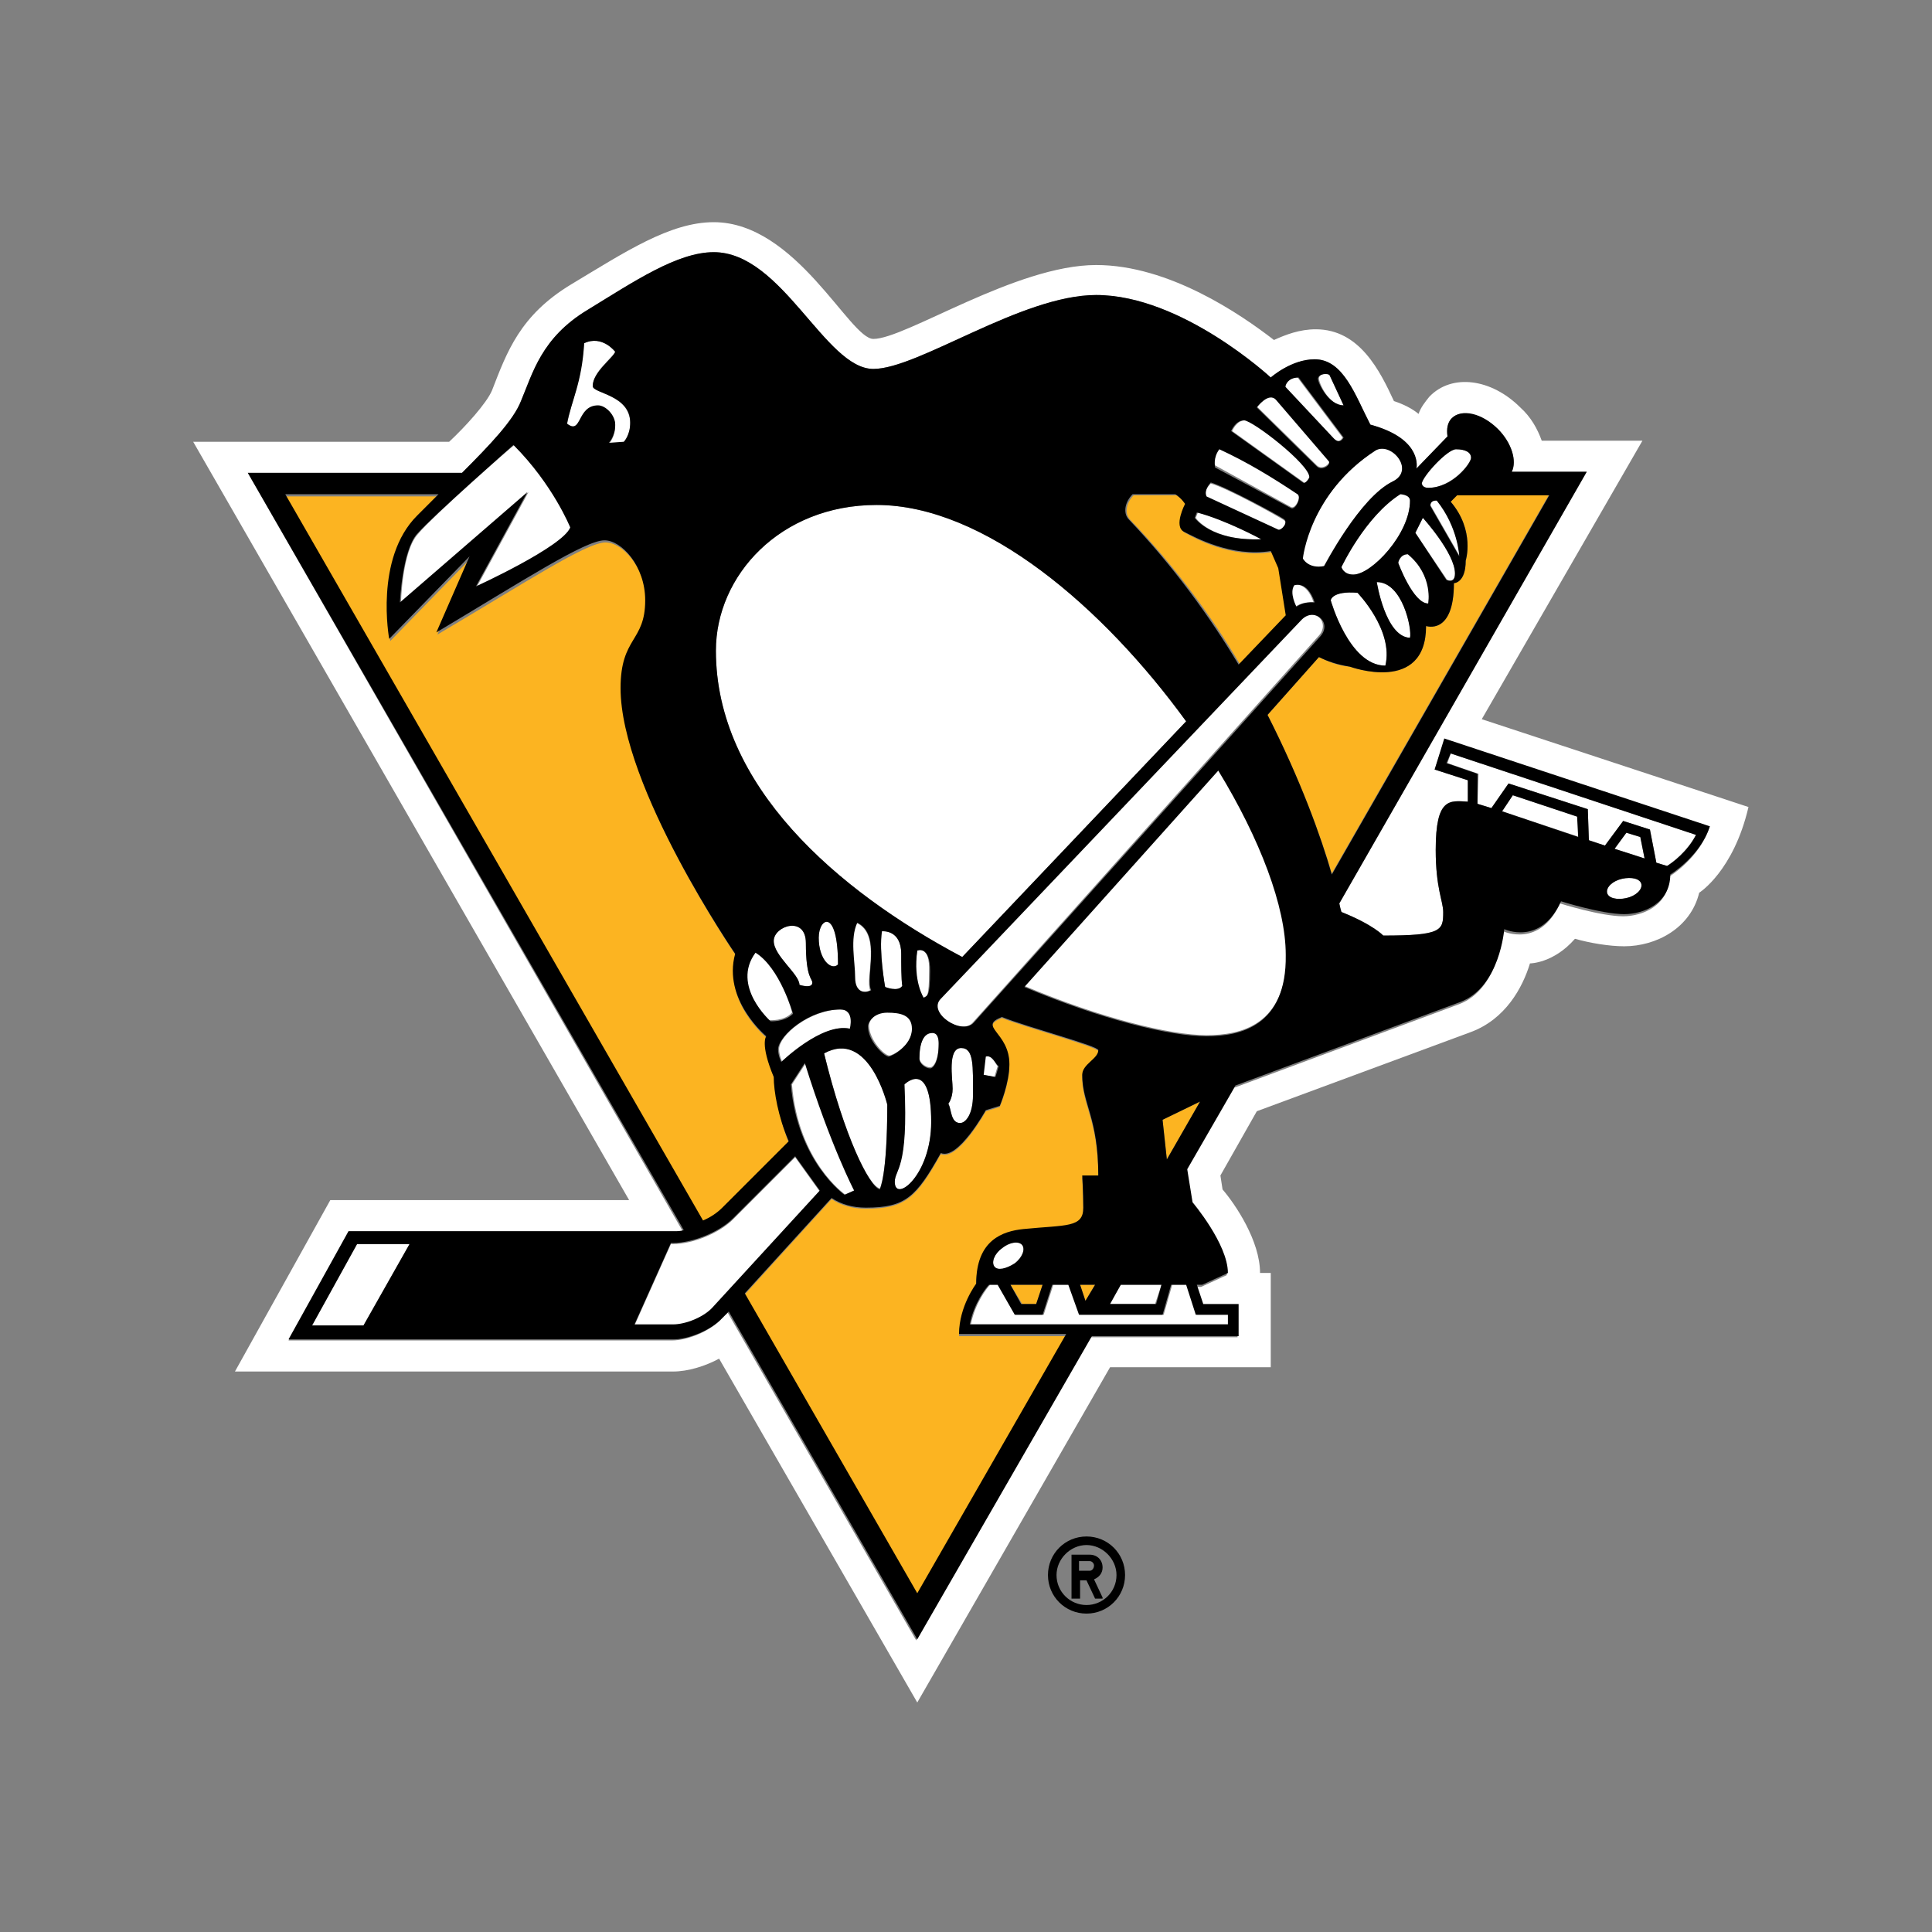
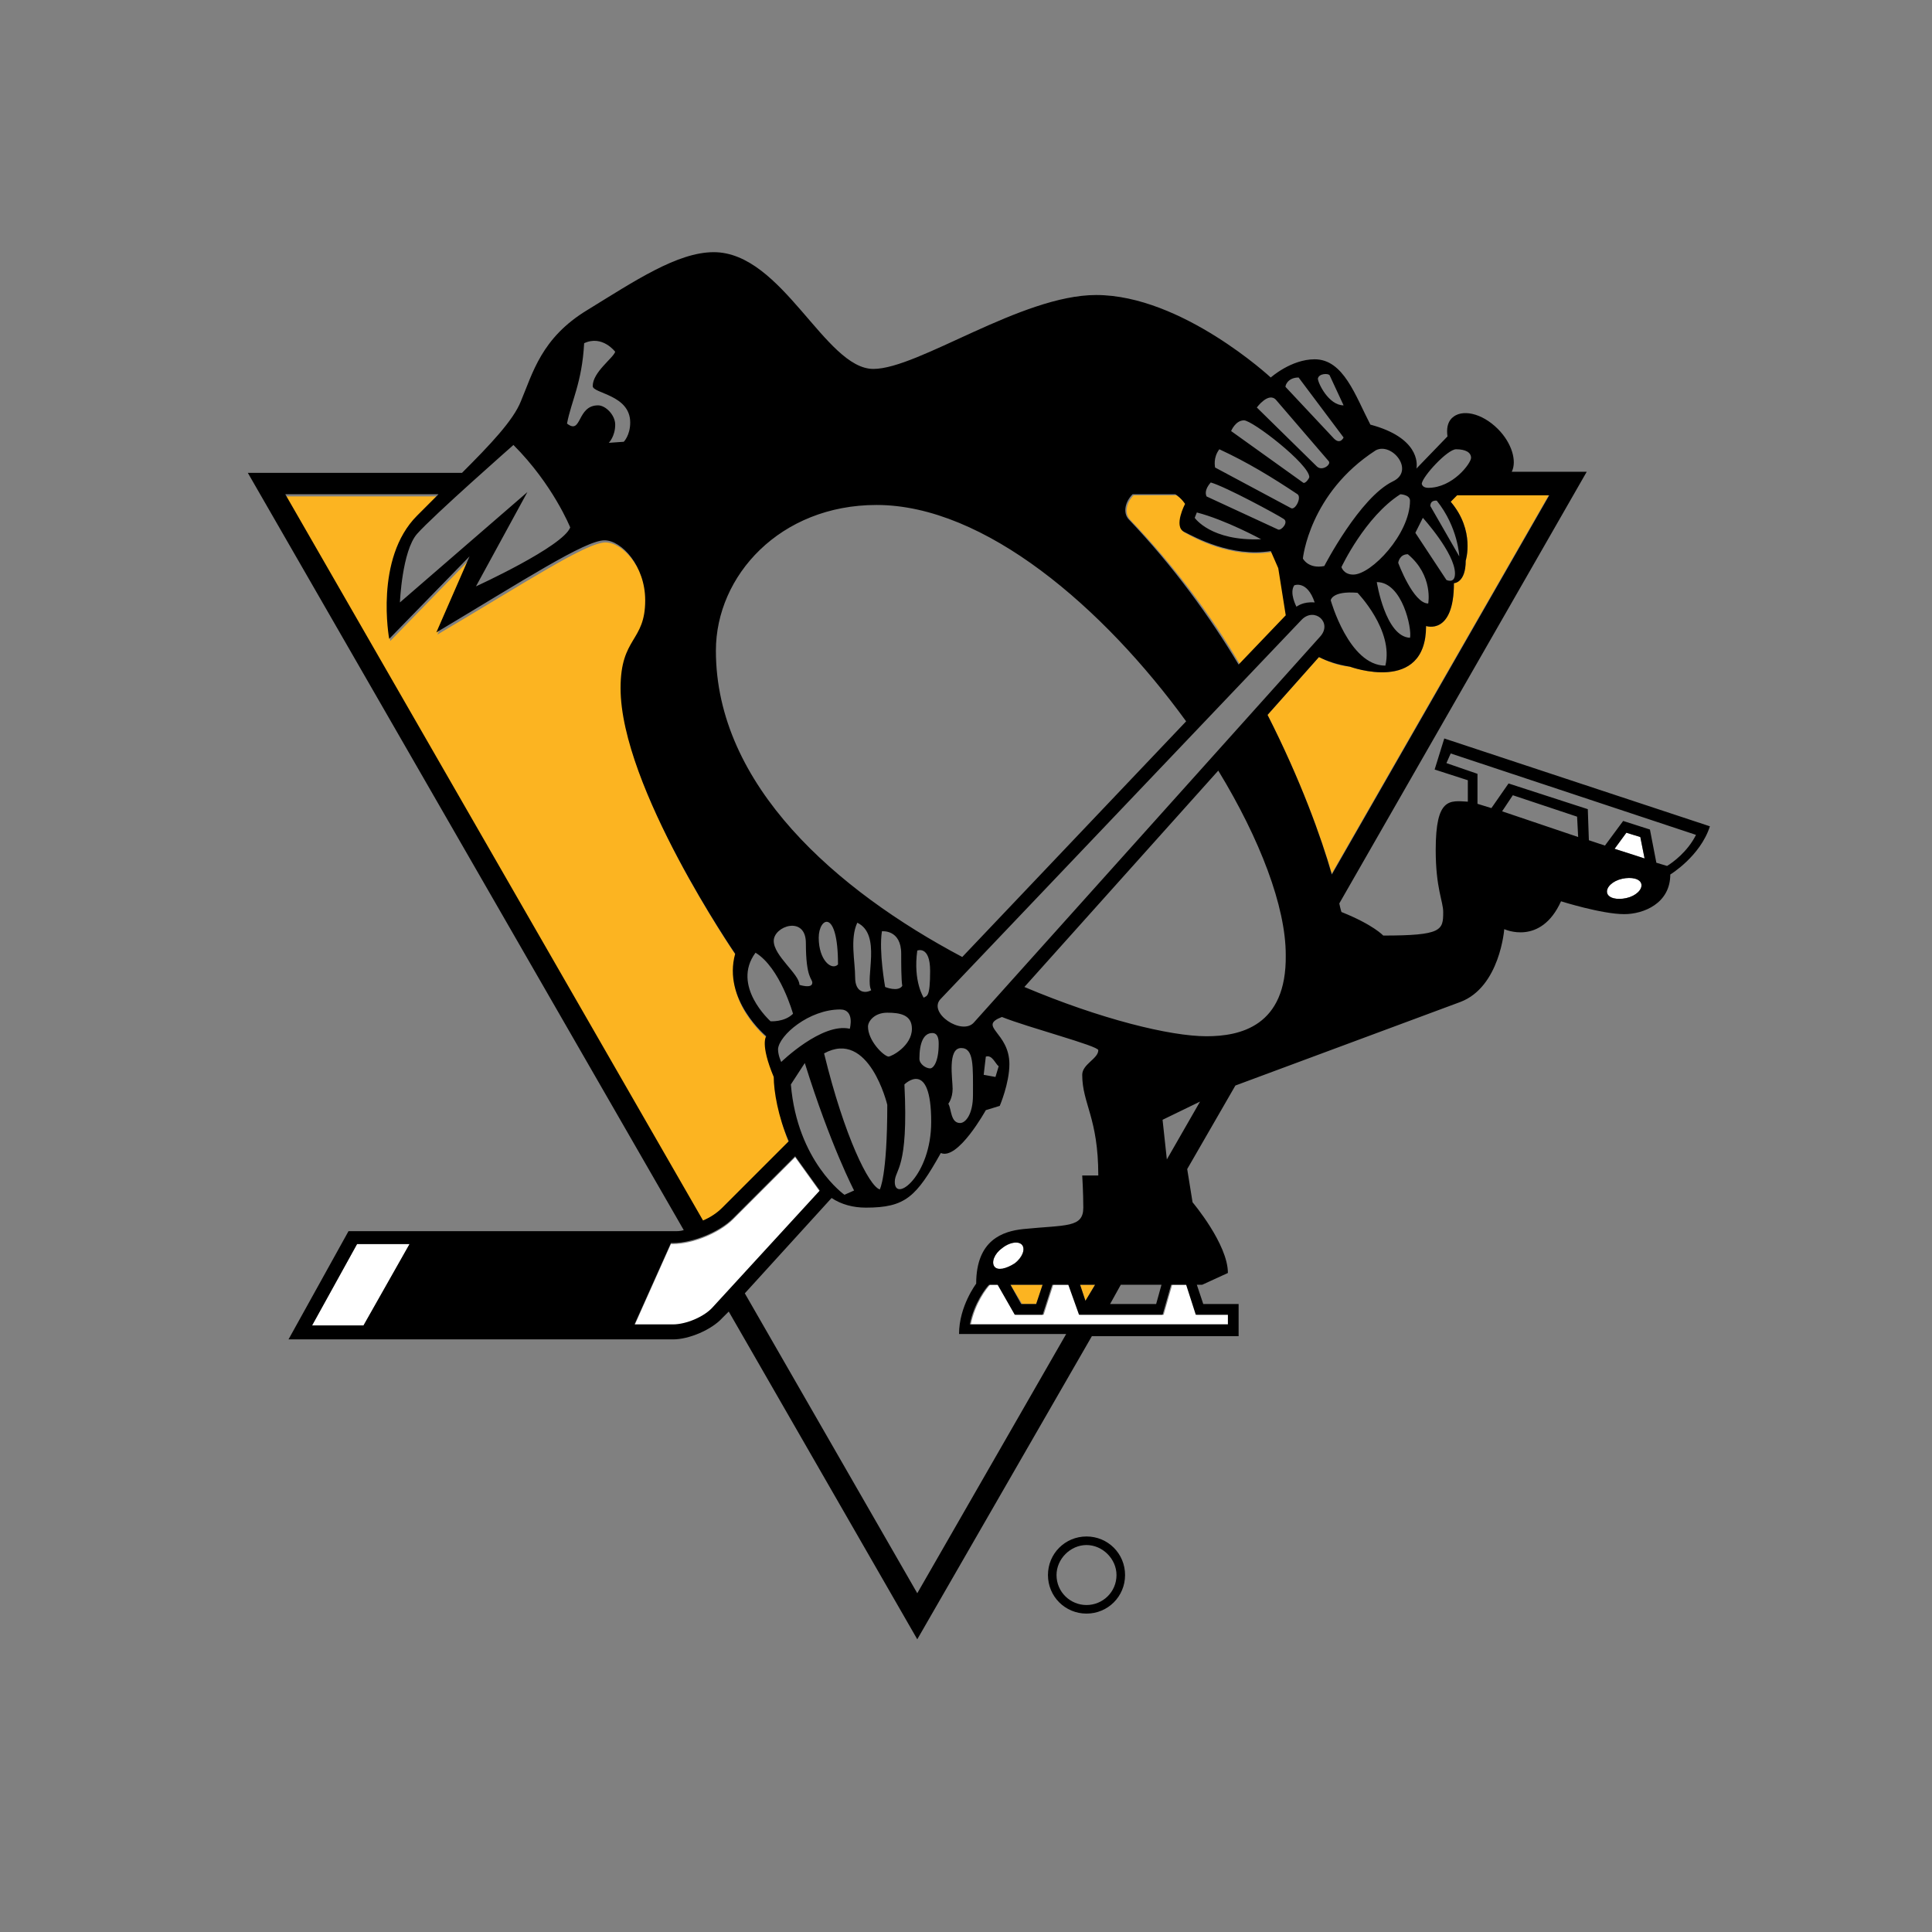
<svg xmlns="http://www.w3.org/2000/svg" width="200" height="200" viewBox="0 0 200 200">
  <rect x="0" y="0" width="200" height="200" fill="#808080" stroke="none" />
  <g fill="none" transform="translate(19 23)">
-     <path fill="#FFF" d="M97.024,109.997 L95.804,111.993 L100.572,111.993 L101.237,109.997 L97.024,109.997 Z M137.607,59.323 L136.499,60.986 L144.482,63.648 L144.371,61.541 L137.607,59.323 Z" />
-     <path fill="#FFF" d="M151.024,22.62 L140.601,22.62 C140.158,21.401 139.493,20.181 138.384,19.183 C135.39,16.189 131.287,15.635 128.959,18.074 C128.515,18.629 128.071,19.183 127.85,19.848 C127.184,19.294 126.297,18.85 125.299,18.518 C123.858,15.413 121.751,11.088 117.205,11.088 C115.541,11.088 114.1,11.643 112.88,12.197 C109.443,9.536 102.014,4.435 94.473,4.435 C86.157,4.435 74.736,12.086 71.41,12.086 C68.97,12.086 63.426,0 54.888,0 C50.341,0 45.684,3.105 40.14,6.431 C34.818,9.647 33.487,13.417 31.935,17.409 C31.38,18.739 29.163,21.179 27.499,22.731 L0.998,22.731 L46.128,101.237 L15.191,101.237 L5.322,118.979 L50.674,118.979 C52.227,118.979 54.001,118.424 55.442,117.648 L75.956,153.242 L95.915,118.535 L112.548,118.535 L112.548,108.778 L111.439,108.778 C111.439,105.451 108.888,101.681 107.558,100.129 L107.336,98.687 L111.106,92.034 L133.283,83.829 C136.831,82.498 138.605,79.282 139.382,76.732 C139.382,76.732 141.821,76.732 144.039,74.182 C145.591,74.625 147.587,74.958 149.139,74.958 C152.466,74.958 156.014,73.073 156.901,69.414 C156.901,69.414 160.45,67.196 162.002,60.543 L134.392,51.45 L151.024,22.62 Z M157.899,62.761 C156.901,65.865 153.797,67.75 153.797,67.75 C153.797,70.744 151.024,71.853 149.029,71.853 C146.7,71.853 142.486,70.522 142.486,70.522 C140.38,75.18 136.61,73.405 136.61,73.405 C136.61,73.405 136.166,79.393 132.063,80.946 L108.778,89.595 L103.788,98.244 L104.342,101.681 C104.342,101.681 108.001,105.895 108.001,108.999 L105.34,110.219 L104.786,110.219 L105.451,112.215 L109.11,112.215 L109.11,115.431 L93.919,115.431 L75.845,146.811 L56.329,112.88 L55.664,113.546 C54.555,114.765 52.227,115.763 50.563,115.763 L10.867,115.763 L17.076,104.564 L50.674,104.564 C51.007,104.564 51.339,104.564 51.672,104.453 L6.653,25.947 L28.83,25.947 C31.713,23.064 34.152,20.514 34.929,18.518 C36.148,15.635 37.035,11.976 41.803,9.093 C46.571,6.21 51.118,3.105 54.888,3.105 C61.984,3.105 66.42,15.191 71.41,15.191 C76.067,15.191 86.822,7.54 94.473,7.54 C103.344,7.54 112.548,16.078 112.548,16.078 C112.548,16.078 114.654,14.193 117.094,14.193 C120.088,14.193 121.307,17.963 122.86,20.957 C127.85,22.399 127.739,25.06 127.628,25.503 L130.844,22.177 C130.733,21.401 130.844,20.735 131.287,20.292 C132.285,19.294 134.392,19.848 136.055,21.401 C137.497,22.842 138.051,24.727 137.497,25.836 L145.259,25.836 L119.644,70.522 C119.755,71.077 119.866,71.41 119.866,71.41 C123.193,72.74 124.19,73.849 124.19,73.849 C130.289,73.849 130.4,73.405 130.4,71.41 C130.4,70.301 129.624,68.97 129.624,64.978 C129.624,59.545 131.065,59.878 132.95,59.988 L132.95,57.771 L129.513,56.662 L130.511,53.668 L157.899,62.761 Z" />
    <path fill="#FFF" d="M149.361,63.204 L148.141,64.867 L151.246,65.865 L150.803,63.648 L149.361,63.204 Z M148.918,67.972 C147.92,68.194 147.254,68.859 147.365,69.414 C147.476,69.968 148.363,70.19 149.361,69.968 C150.359,69.746 151.024,69.081 150.914,68.527 C150.803,67.972 149.916,67.75 148.918,67.972 Z M83.939,108.112 C84.272,108.556 85.159,108.445 86.046,107.78 C86.822,107.114 87.155,106.338 86.822,105.895 C86.49,105.451 85.603,105.562 84.716,106.227 C83.939,106.782 83.607,107.669 83.939,108.112 Z M56.884,103.233 C55.442,104.675 52.67,105.784 50.674,105.784 L50.452,105.784 L46.682,114.211 L50.674,114.211 C52.005,114.211 53.89,113.324 54.777,112.437 L65.865,100.35 L63.315,96.802 L56.884,103.233 Z M13.306,114.211 L18.629,114.211 L23.397,105.784 L17.963,105.784 L13.306,114.211 Z M102.346,109.997 L101.459,113.102 L92.81,113.102 L91.701,109.997 L90.038,109.997 L89.04,113.102 L86.157,113.102 L84.383,109.997 L83.496,109.997 C83.163,110.33 81.944,111.882 81.5,114.1 L108.223,114.1 L108.223,113.102 L104.897,113.102 L103.899,109.997 L102.346,109.997 Z" />
-     <path fill="#FFF" d="M133.948,60.21 L135.39,60.654 L137.164,58.103 L145.369,60.765 L145.48,63.98 L147.144,64.535 L149.029,61.984 L151.801,62.871 L152.466,66.309 L153.575,66.641 C154.129,66.309 155.682,65.089 156.569,63.426 L131.176,54.999 L130.844,55.997 L134.059,57.105 L133.948,60.21 Z M80.613,76.067 L103.788,51.672 C95.25,39.918 82.941,29.273 71.742,29.273 C61.763,29.273 55.11,36.592 55.11,44.354 C55.11,58.325 67.639,69.192 80.613,76.067 Z M87.044,79.061 C94.917,82.387 102.124,84.161 105.895,84.161 C109.443,84.161 114.211,83.163 114.211,75.623 C114.211,70.633 111.55,63.648 107.225,56.551 L87.044,79.061 Z M24.284,32.267 C22.62,34.041 22.51,39.364 22.51,39.364 L35.705,27.943 L30.382,37.701 C30.382,37.701 39.364,33.598 40.14,31.602 C40.14,31.602 38.255,27.167 34.263,23.064 C34.152,23.064 25.836,30.382 24.284,32.267 Z M42.358,16.965 C42.358,15.524 44.354,14.082 44.686,13.417 C44.686,13.417 43.356,11.643 41.471,12.53 C41.138,16.633 40.14,18.518 39.697,20.957 C41.249,22.177 40.695,19.072 42.912,19.072 C43.688,19.072 44.686,19.959 44.686,21.068 C44.686,22.288 44.021,22.953 44.021,22.953 L45.573,22.842 C45.573,22.842 46.239,22.177 46.239,20.846 C46.239,17.852 42.358,17.741 42.358,16.965 Z M115.652,41.138 L78.284,80.391 C76.954,81.833 80.502,84.272 81.722,82.831 L117.427,42.912 C118.868,41.471 116.983,39.697 115.652,41.138 Z M69.081,83.496 C69.081,83.496 69.635,81.5 68.083,81.5 C64.867,81.5 61.652,84.161 61.652,85.603 C61.652,86.268 61.984,86.933 61.984,86.933 C61.984,86.933 66.198,82.831 69.081,83.496 Z M75.512,83.385 C75.512,81.944 74.293,81.722 72.962,81.722 C71.631,81.722 70.966,82.609 70.966,83.163 C70.966,84.605 72.518,86.268 73.073,86.268 C73.405,86.268 75.512,85.159 75.512,83.385 Z M77.508,83.829 C76.732,83.829 76.178,84.827 76.178,86.49 C76.178,87.044 76.843,87.488 77.286,87.488 C77.619,87.488 78.173,86.822 78.173,84.937 C78.173,84.383 77.952,83.829 77.508,83.829 Z M80.502,85.492 C79.061,85.492 79.615,88.597 79.615,89.705 C79.615,90.703 79.171,91.258 79.171,91.258 C79.504,91.812 79.393,93.254 80.391,93.254 C80.946,93.254 81.722,92.478 81.722,90.371 C81.722,87.377 81.833,85.492 80.502,85.492 Z M82.941,86.379 L82.72,88.264 L83.939,88.486 L84.272,87.377 C84.05,87.155 83.718,86.157 82.941,86.379 Z M62.982,89.262 C63.648,97.356 68.527,100.683 68.527,100.683 L69.524,100.239 C69.524,100.239 67.085,95.582 64.424,87.044 L62.982,89.262 Z M66.309,86.046 C68.416,94.695 70.966,99.796 72.075,100.018 C72.075,100.018 72.851,98.798 72.851,91.258 C72.851,91.258 70.966,83.496 66.309,86.046 Z M74.625,89.262 C74.958,98.133 73.627,98.022 73.627,99.352 C73.627,101.57 77.397,98.687 77.397,93.143 C77.397,86.49 74.625,89.262 74.625,89.262 Z M59.101,75.512 C56.551,78.95 60.654,82.609 60.654,82.609 C60.654,82.609 62.206,82.72 62.982,81.833 C63.093,81.944 61.763,77.176 59.101,75.512 Z M65.089,78.728 C65.089,78.173 64.424,78.284 64.424,74.625 C64.424,71.742 61.097,72.851 61.097,74.403 C61.097,75.956 63.759,77.841 63.759,78.95 C63.759,78.95 65.089,79.393 65.089,78.728 Z M67.75,76.843 C67.75,70.966 65.754,71.964 65.754,74.071 C65.754,76.399 67.085,77.508 67.75,76.843 Z M69.635,72.518 C68.859,74.182 69.414,76.51 69.414,78.173 C69.414,79.837 70.522,79.837 71.077,79.504 C70.522,78.284 72.297,73.738 69.635,72.518 Z M72.297,73.405 C71.964,75.512 72.629,79.171 72.629,79.171 C72.629,79.171 73.96,79.726 74.403,79.061 C74.293,78.284 74.293,76.732 74.293,75.734 C74.293,73.184 72.297,73.405 72.297,73.405 Z M75.956,75.401 C75.401,78.617 76.51,80.391 76.51,80.391 C76.954,80.169 77.176,80.28 77.176,77.619 C77.286,74.736 75.956,75.401 75.956,75.401 Z M125.188,26.834 C127.517,25.614 125.078,22.62 123.414,23.618 C116.539,28.054 115.763,34.929 115.763,34.929 C115.763,34.929 116.429,35.927 117.981,35.705 C118.092,35.594 121.751,28.497 125.188,26.834 Z M119.866,35.705 C119.866,35.705 119.977,36.481 121.086,36.481 C123.082,36.481 126.963,32.267 126.963,28.83 C126.963,28.165 125.965,28.054 125.965,28.054 C122.305,30.493 119.866,35.705 119.866,35.705 Z M128.848,27.499 C131.287,27.499 133.283,24.949 133.283,24.395 C133.283,23.84 132.729,23.507 131.731,23.507 C130.733,23.507 128.182,26.28 128.182,27.056 C128.293,27.278 128.404,27.499 128.848,27.499 Z M115.098,39.807 C115.098,39.807 115.763,39.253 116.983,39.364 C116.207,37.035 114.876,37.59 114.876,37.59 C114.433,38.366 115.098,39.807 115.098,39.807 Z M124.412,45.906 C125.299,42.247 121.529,38.366 121.529,38.366 C118.868,38.144 118.757,39.142 118.757,39.142 C118.757,39.142 120.642,45.906 124.412,45.906 Z M123.525,37.257 C123.525,37.257 124.412,43.023 126.963,43.023 C127.184,42.025 126.186,37.257 123.525,37.257 Z M125.743,35.261 C125.743,35.261 127.184,39.475 128.848,39.475 C128.848,39.475 129.513,36.592 126.741,34.374 C125.965,34.374 125.743,35.261 125.743,35.261 Z M131.62,36.37 C131.62,34.263 128.293,30.604 128.293,30.604 L127.517,32.156 L130.733,36.924 C130.733,37.035 131.62,37.479 131.62,36.37 Z M129.069,29.273 L132.063,34.485 C132.063,34.485 131.952,31.491 129.735,28.719 C129.735,28.83 129.069,28.719 129.069,29.273 Z M111.661,32.822 C111.661,32.822 107.89,30.826 105.007,30.05 L104.786,30.604 C104.786,30.604 106.338,33.044 111.661,32.822 Z M113.324,31.935 C113.656,32.046 114.433,31.159 113.878,30.826 C113.213,30.382 108.001,27.499 106.338,27.056 C105.451,27.943 105.895,28.497 105.895,28.497 L113.324,31.935 Z M114.654,29.495 C115.098,29.717 115.763,28.386 115.32,28.054 C112.769,26.28 110.108,24.727 107.225,23.397 C106.449,24.395 106.782,25.171 106.782,25.171 L114.654,29.495 Z M116.65,26.39 C116.65,25.06 110.773,20.514 109.886,20.514 C108.999,20.514 108.556,21.622 108.556,21.622 L115.985,26.945 C116.207,27.167 116.65,26.612 116.65,26.39 Z M118.535,24.616 L113.102,18.296 C112.326,17.409 111.106,19.072 111.106,19.072 L117.316,25.171 C117.87,25.725 118.868,24.949 118.535,24.616 Z M119.977,22.288 L115.32,16.078 C114.211,16.078 113.878,17.076 113.878,17.076 L118.868,22.399 C119.644,23.064 119.977,22.288 119.977,22.288 Z M120.088,18.961 L118.646,15.856 C118.535,15.524 117.537,15.635 117.537,16.189 C117.537,16.633 118.535,18.961 120.088,18.961 Z" />
    <g fill="#FCB421" transform="translate(9.98 27.721)">
      <path d="M51.229,60.986 C49.787,57.549 50.452,56.773 50.452,56.773 C50.452,56.773 45.795,53.003 47.237,48.235 C47.237,48.235 35.372,30.937 35.372,20.735 C35.372,15.413 37.922,15.967 37.922,11.643 C37.922,8.095 35.483,5.433 33.709,5.433 C31.713,5.433 25.503,9.536 16.3,14.969 L19.737,7.097 L11.421,15.635 C11.421,15.635 9.758,7.318 14.304,2.883 L16.522,0.665 L0.554,0.665 L43.91,76.067 C44.686,75.734 45.463,75.18 45.906,74.736 L52.781,67.861 C51.672,65.089 51.229,62.428 51.229,60.986 Z M83.385,83.939 L84.383,82.276 L82.831,82.276 L83.385,83.939 Z M103.455,8.205 L102.679,6.431 C98.465,7.097 94.695,4.99 93.697,4.435 C92.588,3.881 93.808,1.552 93.808,1.552 C93.808,1.552 93.476,0.998 92.81,0.554 L88.375,0.554 C87.599,1.331 87.377,2.439 88.042,3.105 C92.699,7.984 96.469,13.084 99.463,18.185 L104.342,13.084 L103.455,8.205 Z M121.197,1.22 C123.747,4.214 122.749,7.318 122.749,7.318 C122.749,9.647 121.529,9.647 121.529,9.647 C121.529,15.08 118.646,14.082 118.646,14.082 C118.646,21.179 110.773,18.296 110.773,18.296 C109.443,18.185 108.445,17.741 107.558,17.298 L102.235,23.286 C105.673,30.05 107.78,35.927 108.888,39.697 L131.398,0.444 L121.862,0.444 L121.197,1.22 Z M76.843,84.272 L78.284,84.272 L78.95,82.276 L75.623,82.276 L76.843,84.272 Z" />
-       <path d="M84.716,58.103 C84.716,57.66 77.619,55.775 74.736,54.666 C72.186,55.664 75.512,56.218 75.512,59.545 C75.512,61.541 74.514,63.869 74.514,63.869 L73.073,64.313 C73.073,64.313 70.19,69.524 68.416,68.748 C65.865,73.295 64.756,74.403 60.654,74.403 C59.323,74.403 58.103,74.071 57.105,73.405 L48.124,83.274 L65.976,114.322 L81.389,87.599 L70.301,87.599 C70.301,84.716 72.075,82.387 72.075,82.387 C72.075,77.841 74.847,76.843 76.954,76.732 C81.389,76.288 83.163,76.732 83.163,74.514 C83.163,72.962 83.052,71.188 83.052,71.188 L84.716,71.188 C84.716,65.2 83.052,63.759 83.052,60.765 C83.052,59.545 84.716,58.99 84.716,58.103 Z M91.812,69.303 L95.25,63.315 L91.369,65.2 L91.812,69.303 Z" />
    </g>
    <g fill="#000" transform="translate(6.653 2.218)">
      <path d="M122.86,54.444 L126.297,55.553 L126.297,57.771 C124.412,57.66 122.971,57.327 122.971,62.761 C122.971,66.752 123.747,68.083 123.747,69.192 C123.747,71.077 123.636,71.631 117.537,71.631 C117.537,71.631 116.539,70.522 113.213,69.192 C113.213,69.192 113.102,68.859 112.991,68.305 L138.605,23.618 L130.844,23.618 C131.398,22.51 130.844,20.624 129.402,19.183 C127.739,17.52 125.632,17.076 124.634,18.074 C124.19,18.518 124.08,19.183 124.19,19.959 L120.975,23.286 C121.086,22.731 121.197,20.07 116.207,18.739 C114.654,15.746 113.435,11.976 110.441,11.976 C108.001,11.976 105.895,13.861 105.895,13.861 C105.895,13.861 96.691,5.322 87.82,5.322 C80.059,5.322 69.414,12.973 64.756,12.973 C59.767,12.973 55.331,0.887 48.235,0.887 C44.465,0.887 40.029,3.881 35.15,6.875 C30.382,9.758 29.495,13.417 28.276,16.3 C27.499,18.296 25.06,20.846 22.177,23.729 L0,23.729 L45.13,102.124 C44.797,102.235 44.465,102.235 44.132,102.235 L10.423,102.235 L4.214,113.435 L44.021,113.435 C45.684,113.435 48.013,112.437 49.122,111.217 L49.787,110.552 L69.303,144.482 L87.377,113.102 L102.568,113.102 L102.568,109.776 L98.909,109.776 L98.244,107.78 L98.798,107.78 L101.459,106.56 C101.459,103.566 97.8,99.241 97.8,99.241 L97.246,95.804 L102.235,87.155 L125.521,78.506 C129.624,76.954 130.067,70.966 130.067,70.966 C130.067,70.966 133.837,72.74 135.944,68.083 C135.944,68.083 140.158,69.414 142.486,69.414 C144.482,69.414 147.254,68.305 147.254,65.311 C147.254,65.311 150.359,63.426 151.357,60.321 L123.858,51.229 L122.86,54.444 Z M125.078,21.29 C126.076,21.29 126.63,21.622 126.63,22.177 C126.63,22.731 124.745,25.282 122.195,25.282 C121.64,25.282 121.529,24.949 121.529,24.838 C121.64,24.062 124.19,21.29 125.078,21.29 Z M123.082,26.612 C125.299,29.384 125.41,32.378 125.41,32.378 L122.416,27.167 C122.416,26.501 123.082,26.612 123.082,26.612 Z M121.64,28.386 C121.64,28.386 124.967,32.046 124.967,34.152 C124.967,35.261 124.08,34.818 124.08,34.818 L120.864,29.939 L121.64,28.386 Z M122.195,37.257 C120.642,37.257 119.09,33.044 119.09,33.044 C119.09,33.044 119.201,32.156 120.088,32.156 C122.749,34.374 122.195,37.257 122.195,37.257 Z M116.872,35.039 C119.533,35.039 120.531,39.918 120.31,40.805 C117.759,40.695 116.872,35.039 116.872,35.039 Z M117.759,43.688 C113.989,43.688 112.104,36.924 112.104,36.924 C112.104,36.924 112.215,35.927 114.876,36.148 C114.876,36.148 118.646,40.029 117.759,43.688 Z M120.31,26.612 C120.31,30.05 116.318,34.263 114.433,34.263 C113.435,34.263 113.213,33.487 113.213,33.487 C113.213,33.487 115.652,28.276 119.312,25.947 C119.201,25.947 120.31,25.947 120.31,26.612 Z M116.761,21.401 C118.424,20.514 120.864,23.507 118.535,24.616 C115.098,26.28 111.439,33.376 111.439,33.376 C109.776,33.709 109.221,32.6 109.221,32.6 C109.221,32.6 109.886,25.836 116.761,21.401 Z M75.18,80.613 C73.96,82.054 70.301,79.615 71.742,78.173 L109.11,38.92 C110.441,37.59 112.326,39.253 110.995,40.695 L75.18,80.613 Z M77.73,85.159 L77.397,86.268 L76.178,86.046 L76.399,84.161 C77.065,83.939 77.397,84.937 77.73,85.159 Z M73.849,83.274 C75.18,83.274 75.069,85.159 75.069,88.153 C75.069,90.149 74.293,91.036 73.738,91.036 C72.74,91.036 72.851,89.595 72.518,89.04 C72.518,89.04 72.962,88.486 72.962,87.488 C72.962,86.49 72.407,83.274 73.849,83.274 Z M56.44,79.726 C55.553,80.613 54.112,80.502 54.112,80.502 C54.112,80.502 50.009,76.843 52.559,73.405 C55.11,74.958 56.44,79.726 56.44,79.726 Z M54.444,72.186 C54.444,70.633 57.771,69.524 57.771,72.407 C57.771,76.067 58.436,76.067 58.436,76.51 C58.436,77.176 57.105,76.732 57.105,76.732 C57.105,75.623 54.444,73.738 54.444,72.186 Z M61.319,79.282 C62.871,79.282 62.317,81.278 62.317,81.278 C59.434,80.613 55.22,84.716 55.22,84.716 C55.22,84.716 54.888,84.05 54.888,83.385 C54.999,81.944 58.103,79.282 61.319,79.282 Z M59.101,71.853 C59.101,69.746 61.097,68.748 61.097,74.625 C60.432,75.29 59.101,74.182 59.101,71.853 Z M57.66,84.827 C60.321,93.365 62.761,98.022 62.761,98.022 L61.763,98.465 C61.763,98.465 56.884,95.028 56.218,87.044 L57.66,84.827 Z M59.656,83.829 C64.313,81.278 66.198,89.151 66.198,89.151 C66.198,96.58 65.422,97.911 65.422,97.911 C64.313,97.578 61.763,92.478 59.656,83.829 Z M64.535,77.286 C63.98,77.619 62.871,77.619 62.871,75.956 C62.871,74.293 62.317,71.964 63.093,70.301 C65.644,71.52 63.869,76.067 64.535,77.286 Z M64.202,81.056 C64.202,80.502 64.867,79.615 66.198,79.615 C67.529,79.615 68.748,79.837 68.748,81.278 C68.748,83.052 66.641,84.161 66.309,84.161 C65.754,84.05 64.202,82.498 64.202,81.056 Z M65.644,71.188 C65.644,71.188 67.639,70.966 67.639,73.516 C67.639,74.514 67.639,76.178 67.75,76.843 C67.307,77.508 65.976,76.954 65.976,76.954 C65.976,76.954 65.311,73.295 65.644,71.188 Z M67.972,87.044 C67.972,87.044 70.744,84.272 70.744,90.925 C70.744,96.469 66.974,99.352 66.974,97.135 C66.974,95.804 68.416,95.915 67.972,87.044 Z M69.303,73.184 C69.303,73.184 70.633,72.629 70.633,75.29 C70.633,78.063 70.301,77.841 69.968,78.063 C69.968,78.063 68.859,76.399 69.303,73.184 Z M70.633,85.381 C70.19,85.381 69.524,84.937 69.524,84.383 C69.524,82.72 69.968,81.722 70.855,81.722 C71.41,81.722 71.52,82.276 71.52,82.831 C71.52,84.716 70.966,85.381 70.633,85.381 Z M108.334,35.372 C108.334,35.372 109.665,34.818 110.441,37.146 C109.221,37.035 108.556,37.59 108.556,37.59 C108.556,37.59 107.78,36.148 108.334,35.372 Z M111.993,13.639 L113.435,16.744 C111.882,16.744 110.773,14.415 110.773,13.971 C110.884,13.417 111.882,13.417 111.993,13.639 Z M108.778,13.861 L113.435,20.07 C113.435,20.07 113.102,20.846 112.437,20.181 L107.447,14.859 C107.336,14.859 107.558,13.861 108.778,13.861 Z M106.449,16.189 L111.882,22.51 C112.215,22.842 111.217,23.618 110.663,23.064 L104.453,16.965 C104.453,16.965 105.673,15.302 106.449,16.189 Z M103.122,18.296 C104.01,18.296 109.886,22.842 109.886,24.173 C109.886,24.284 109.443,24.949 109.221,24.727 L101.792,19.405 C101.792,19.405 102.235,18.296 103.122,18.296 Z M100.572,21.29 C103.455,22.62 106.005,24.173 108.667,25.947 C109.11,26.28 108.445,27.61 108.001,27.388 L100.129,23.175 C100.129,23.064 99.907,22.177 100.572,21.29 Z M99.685,24.727 C101.237,25.171 106.56,28.054 107.225,28.497 C107.78,28.83 107.003,29.717 106.671,29.606 L99.241,26.169 C99.352,26.28 98.798,25.725 99.685,24.727 Z M98.244,27.832 C101.237,28.608 104.897,30.604 104.897,30.604 C99.685,30.826 98.022,28.386 98.022,28.386 L98.244,27.832 Z M91.59,25.947 L96.026,25.947 C96.691,26.39 97.024,26.945 97.024,26.945 C97.024,26.945 95.804,29.273 96.913,29.828 C98.022,30.382 101.792,32.489 105.895,31.824 L106.671,33.598 L107.447,38.477 L102.568,43.578 C99.574,38.588 95.804,33.376 91.147,28.497 C90.593,27.832 90.814,26.723 91.59,25.947 Z M65.089,27.056 C76.288,27.056 88.597,37.701 97.135,49.454 L73.96,73.849 C60.986,66.974 48.456,56.107 48.456,42.136 C48.456,34.374 55.11,27.056 65.089,27.056 Z M34.818,10.312 C36.703,9.425 38.033,11.199 38.033,11.199 C37.812,11.865 35.705,13.306 35.705,14.748 C35.705,15.524 39.586,15.635 39.586,18.518 C39.586,19.848 38.92,20.514 38.92,20.514 L37.368,20.624 C37.368,20.624 38.033,19.959 38.033,18.739 C38.033,17.741 37.035,16.744 36.259,16.744 C34.041,16.744 34.596,19.848 33.044,18.629 C33.487,16.3 34.596,14.415 34.818,10.312 Z M27.499,20.846 C31.602,24.949 33.376,29.384 33.376,29.384 C32.6,31.38 23.618,35.483 23.618,35.483 L28.941,25.725 L15.746,37.146 C15.746,37.146 15.967,31.824 17.52,30.05 C19.183,28.165 27.499,20.846 27.499,20.846 Z M3.881,25.947 L19.737,25.947 L17.52,28.165 C13.084,32.6 14.637,40.916 14.637,40.916 L22.953,32.378 L19.516,40.251 C28.608,34.818 34.929,30.715 36.924,30.715 C38.699,30.715 41.138,33.376 41.138,36.924 C41.138,41.249 38.588,40.695 38.588,46.017 C38.588,56.218 50.452,73.516 50.452,73.516 C49.122,78.284 53.668,82.054 53.668,82.054 C53.668,82.054 53.003,82.831 54.444,86.268 C54.444,87.71 54.888,90.371 55.997,92.921 L49.122,99.796 C48.567,100.35 47.902,100.794 47.126,101.127 L3.881,25.947 Z M11.976,111.993 L6.653,111.993 L11.31,103.566 L16.744,103.566 L11.976,111.993 Z M48.124,110.108 C47.237,111.106 45.352,111.882 44.021,111.882 L40.029,111.882 L43.799,103.455 L44.021,103.455 C46.017,103.455 48.789,102.346 50.231,100.905 L56.662,94.473 L59.212,98.022 L48.124,110.108 Z M69.303,139.714 L51.45,108.667 L60.432,98.798 C61.43,99.463 62.65,99.796 63.98,99.796 C68.083,99.796 69.192,98.687 71.742,94.141 C73.516,94.917 76.399,89.705 76.399,89.705 L77.841,89.262 C77.841,89.262 78.839,86.933 78.839,84.937 C78.839,81.611 75.512,81.056 78.063,80.059 C80.835,81.167 88.042,83.052 88.042,83.496 C88.042,84.383 86.379,84.937 86.379,86.046 C86.379,89.04 88.042,90.482 88.042,96.469 L86.379,96.469 C86.379,96.469 86.49,98.244 86.49,99.796 C86.49,101.903 84.716,101.57 80.28,102.014 C78.173,102.235 75.401,103.122 75.401,107.669 C75.401,107.669 73.627,109.997 73.627,112.88 L84.716,112.88 L69.303,139.714 Z M90.371,107.78 L94.584,107.78 L94.03,109.776 L89.262,109.776 L90.371,107.78 Z M86.712,109.443 L86.157,107.78 L87.71,107.78 L86.712,109.443 Z M82.276,107.78 L81.611,109.776 L80.059,109.776 L78.95,107.78 L82.276,107.78 Z M77.286,105.895 C76.954,105.451 77.286,104.564 78.063,104.01 C78.839,103.344 79.837,103.233 80.169,103.677 C80.502,104.12 80.169,105.007 79.393,105.562 C78.506,106.116 77.619,106.338 77.286,105.895 Z M98.133,110.884 L101.459,110.884 L101.459,111.882 L74.736,111.882 C75.18,109.665 76.399,108.112 76.732,107.78 L77.619,107.78 L79.393,110.884 L82.276,110.884 L83.274,107.78 L84.937,107.78 L86.046,110.884 L94.695,110.884 L95.582,107.78 L97.135,107.78 L98.133,110.884 Z M95.139,94.806 L94.695,90.703 L98.576,88.818 L95.139,94.806 Z M99.241,82.054 C95.471,82.054 88.264,80.28 80.391,76.954 L100.461,54.555 C104.786,61.652 107.447,68.637 107.447,73.627 C107.558,81.056 102.679,82.054 99.241,82.054 Z M105.562,48.789 L110.884,42.801 C111.771,43.245 112.769,43.578 114.1,43.799 C114.1,43.799 121.973,46.682 121.973,39.586 C121.973,39.586 124.856,40.584 124.856,35.15 C124.856,35.15 126.076,35.15 126.076,32.822 C126.076,32.822 127.073,29.717 124.523,26.723 L125.188,26.058 L134.724,26.058 L112.215,65.311 C111.106,61.43 108.999,55.553 105.562,48.789 Z M129.846,58.769 L130.954,57.105 L137.607,59.323 L137.718,61.43 L129.846,58.769 Z M142.708,67.75 C141.71,67.972 140.823,67.75 140.712,67.196 C140.601,66.641 141.267,65.976 142.265,65.754 C143.263,65.533 144.15,65.754 144.261,66.309 C144.371,66.863 143.706,67.529 142.708,67.75 Z M141.488,62.65 L142.708,60.986 L144.15,61.43 L144.593,63.648 L141.488,62.65 Z M124.523,52.781 L149.916,61.208 C149.029,62.982 147.476,64.091 146.922,64.424 L145.813,64.091 L145.148,60.654 L142.376,59.767 L140.49,62.317 L138.827,61.763 L138.716,58.547 L130.511,55.886 L128.737,58.436 L127.295,57.993 L127.295,54.888 L124.08,53.779 L124.523,52.781 Z M90.814,137.829 C90.814,135.612 89.04,133.837 86.822,133.837 C84.605,133.837 82.831,135.612 82.831,137.829 C82.831,140.047 84.605,141.821 86.822,141.821 C89.04,141.821 90.814,140.047 90.814,137.829 Z M83.718,137.829 C83.718,136.166 85.159,134.724 86.822,134.724 C88.486,134.724 89.927,136.166 89.927,137.829 C89.927,139.603 88.486,140.934 86.822,140.934 C85.159,140.934 83.718,139.603 83.718,137.829 Z" />
-       <path d="M88.486,140.158 L87.599,138.273 C88.153,138.051 88.486,137.607 88.486,137.053 C88.486,136.277 87.931,135.722 87.155,135.722 L85.27,135.722 L85.27,140.269 L86.157,140.269 L86.157,138.384 L86.822,138.384 L87.71,140.269 L88.486,140.269 L88.486,140.158 Z M87.155,137.386 L86.046,137.386 L86.046,136.388 L87.155,136.388 C87.377,136.388 87.599,136.61 87.599,136.831 C87.599,137.164 87.377,137.386 87.155,137.386 Z" />
    </g>
  </g>
</svg>